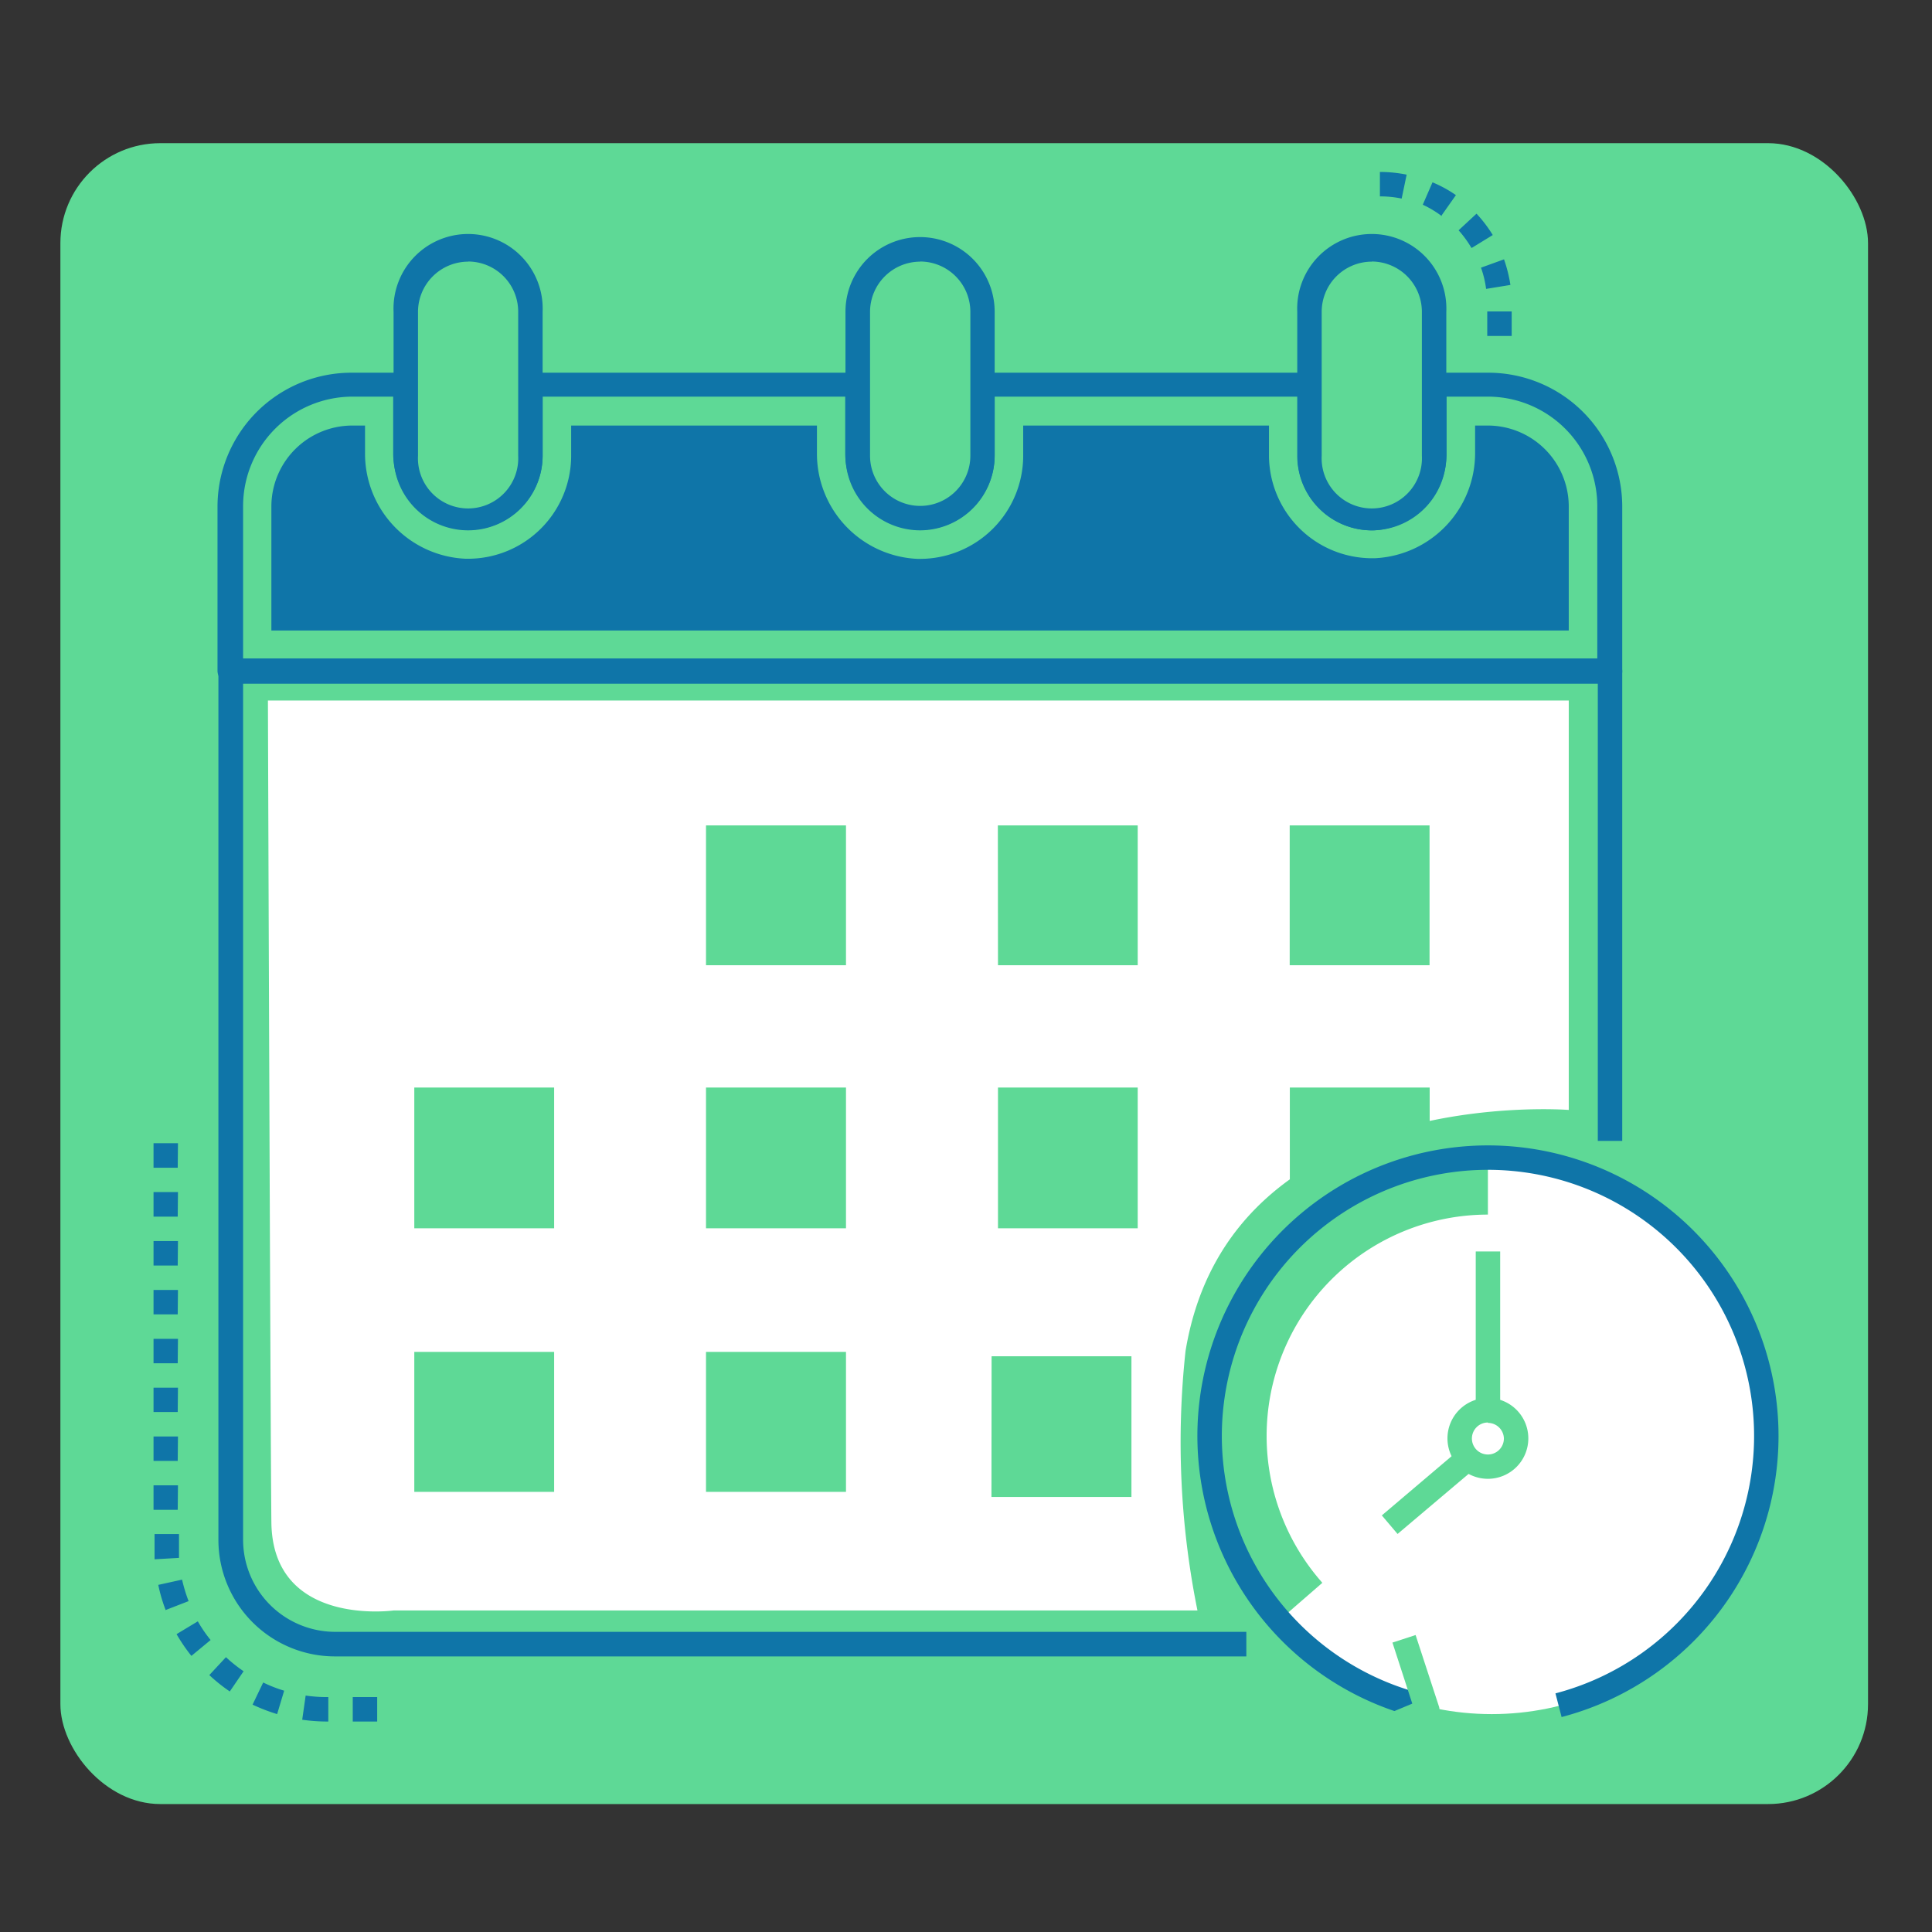
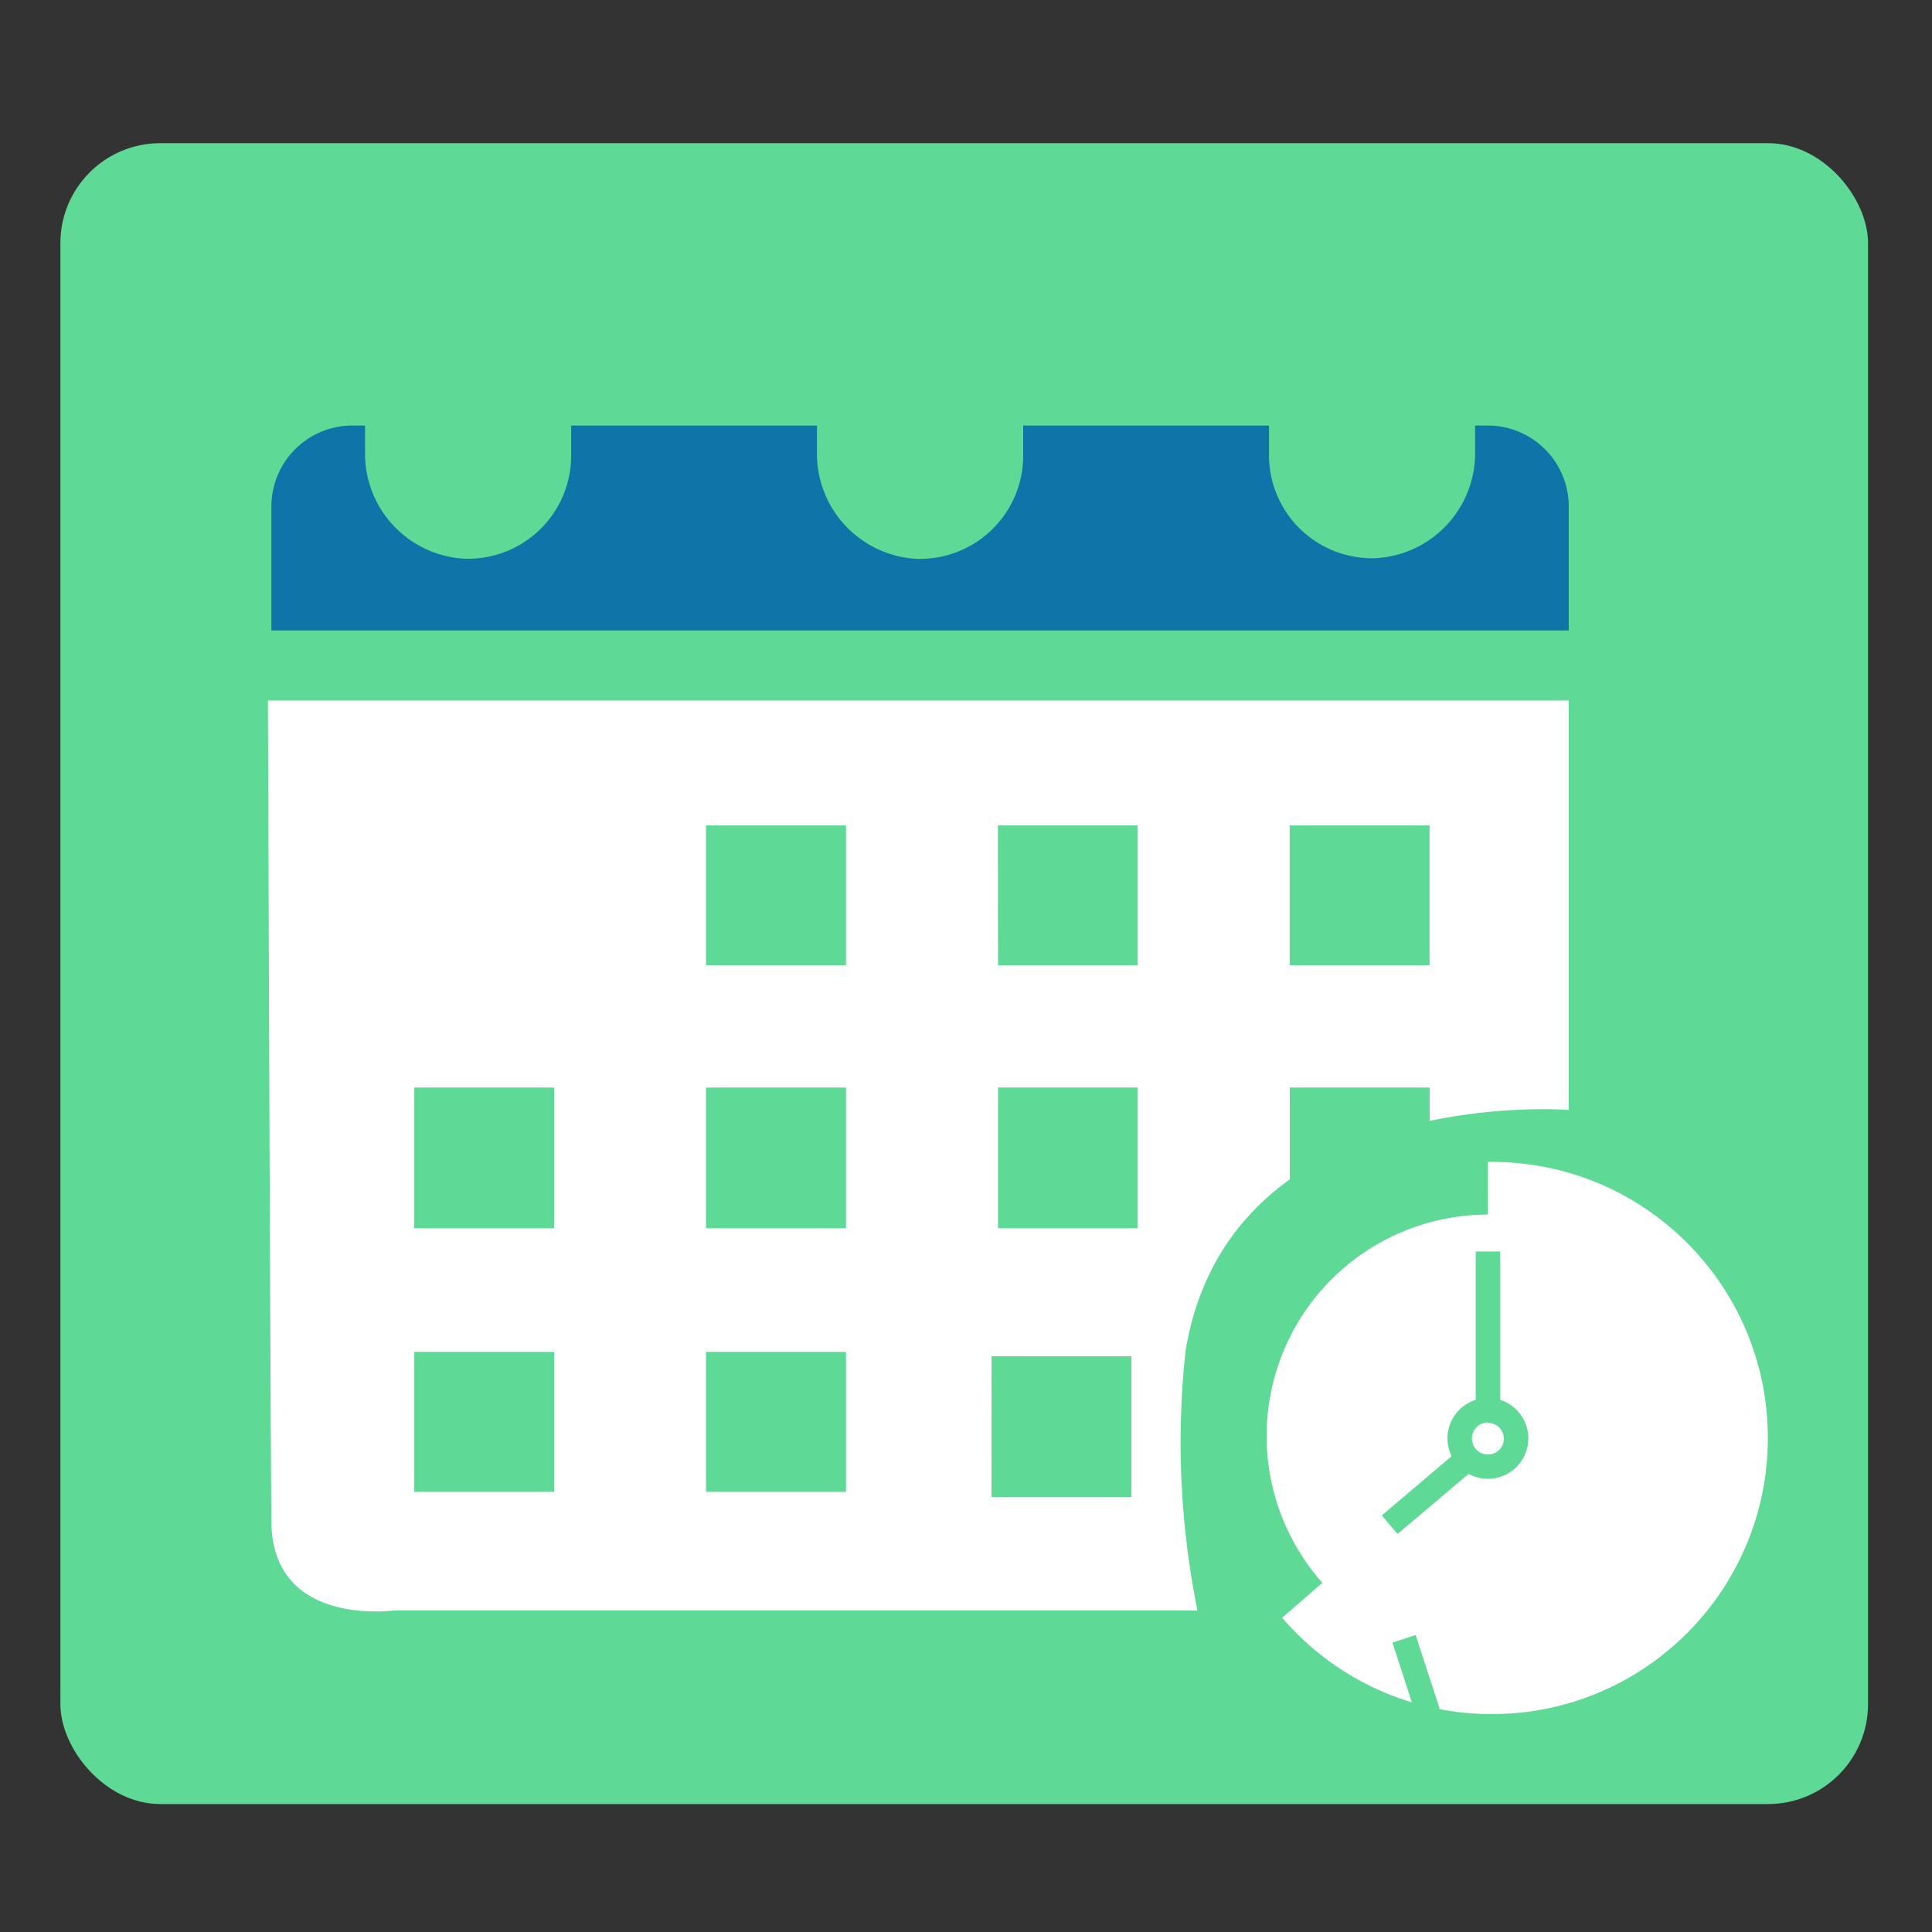
<svg xmlns="http://www.w3.org/2000/svg" id="Layer_1" data-name="Layer 1" viewBox="0 0 151 151">
  <rect x="0" y="0" width="151" height="151" fill="#333333" stroke="none" />
  <defs>
    <style>.cls-1{fill:#5ed996;}.cls-2{fill:#fff;}.cls-3{fill:#0f75a8;}</style>
  </defs>
  <rect class="cls-1" x="4.72" y="11.19" width="141.28" height="129.81" rx="7.81" />
  <circle class="cls-2" cx="116.59" cy="112.39" r="21.58" />
  <path class="cls-2" d="M20.94,54.75H122.61v32s-26.49-2.09-29.95,18.83a66.33,66.33,0,0,0,.93,20.29H30.76s-9.47,1.32-9.55-6.91S20.94,54.75,20.94,54.75Z" />
-   <path class="cls-3" d="M29.48,134.55H27.57v-1.91h1.91Zm-3.82,0h-.12a13.78,13.78,0,0,1-1.92-.14l.27-1.89a11.35,11.35,0,0,0,1.65.12h.12Zm-4-.58a14.37,14.37,0,0,1-1.92-.74l.83-1.73a10.92,10.92,0,0,0,1.64.64Zm-3.7-1.77a13,13,0,0,1-1.6-1.28l1.3-1.4a11.28,11.28,0,0,0,1.38,1.1Zm-3-2.78a13.07,13.07,0,0,1-1.16-1.7l1.66-1a11,11,0,0,0,1,1.46Zm-2-3.55a12.27,12.27,0,0,1-.59-2l1.86-.41a12.49,12.49,0,0,0,.51,1.68l-1.78.69Zm-.88-4c0-.29,0-.59,0-.88V119.9h1.91V121c0,.25,0,.51,0,.76ZM13.89,118H12v-1.91h1.91Zm0-3.82H12v-1.91h1.91Zm0-3.82H12v-1.9h1.91Zm0-3.81H12v-1.91h1.91Zm0-3.82H12v-1.91h1.91Zm0-3.82H12V97h1.91Zm0-3.82H12V93.17h1.91Zm0-3.82H12V89.35h1.91Zm83.52,38.19H26.17a9.11,9.11,0,0,1-9.1-9.1V52.46a1,1,0,0,1,.95-1H125.79a1,1,0,0,1,1,1V89.17h-1.91V53.42H19v66.93a7.2,7.2,0,0,0,7.19,7.19H97.41v1.91Z" />
-   <path class="cls-3" d="M125.79,53.42H18a1,1,0,0,1-1-1V39.58A10.47,10.47,0,0,1,27.53,29.13h4.18a1,1,0,0,1,1,.95V35.4a4.06,4.06,0,0,0,3.82,4.14,3.88,3.88,0,0,0,2.83-1.12,3.82,3.82,0,0,0,1.18-2.79V30.08a1,1,0,0,1,1-.95H67a1,1,0,0,1,.95.95V35.4a4.06,4.06,0,0,0,3.82,4.14,3.93,3.93,0,0,0,4-3.91V30.08a1,1,0,0,1,1-.95h25.58a.94.94,0,0,1,1,.95v5.55a3.86,3.86,0,0,0,1.18,2.79,3.91,3.91,0,0,0,2.84,1.12,4.06,4.06,0,0,0,3.82-4.14V30.08a1,1,0,0,1,.95-.95h4.19a10.47,10.47,0,0,1,10.46,10.45V52.47a1,1,0,0,1-1,1ZM19,51.51H124.84V39.58A8.56,8.56,0,0,0,116.29,31h-3.23V35.4a6,6,0,0,1-5.68,6.05,5.82,5.82,0,0,1-4.22-1.66,5.76,5.76,0,0,1-1.75-4.16V31H77.74v4.59a5.84,5.84,0,0,1-6,5.82,6,6,0,0,1-5.68-6.05V31H42.41v4.59a5.82,5.82,0,0,1-6,5.82,6,6,0,0,1-5.68-6.05V31H27.53A8.56,8.56,0,0,0,19,39.58Z" />
  <path class="cls-3" d="M21.21,49.28v-9.7a6.33,6.33,0,0,1,6.32-6.32h1V35.4a8.22,8.22,0,0,0,7.86,8.27h.19a8.06,8.06,0,0,0,8.06-8V33.26H63.85V35.4a8.23,8.23,0,0,0,7.86,8.28h.2a8.07,8.07,0,0,0,8.06-8V33.26H99.18v2.37a8.06,8.06,0,0,0,8.06,8h.2a8.22,8.22,0,0,0,7.85-8.28V33.26h1a6.33,6.33,0,0,1,6.32,6.32v9.7Z" />
  <path class="cls-1" d="M36.59,40.49a4.87,4.87,0,0,1-4.87-4.87V24.36a4.87,4.87,0,1,1,9.74,0V35.62A4.87,4.87,0,0,1,36.59,40.49Zm35.32,0A4.87,4.87,0,0,1,67,35.62V24.36a4.87,4.87,0,1,1,9.74,0V35.62A4.87,4.87,0,0,1,71.91,40.49Zm35.32,0a4.87,4.87,0,0,1-4.87-4.87V24.36a4.87,4.87,0,1,1,9.74,0V35.62A4.87,4.87,0,0,1,107.23,40.49Z" />
-   <path class="cls-3" d="M36.59,41.45a5.83,5.83,0,0,1-5.83-5.83V24.36a5.83,5.83,0,1,1,11.65,0V35.62A5.83,5.83,0,0,1,36.59,41.45Zm0-21a3.93,3.93,0,0,0-3.92,3.92V35.62a3.92,3.92,0,1,0,7.83,0V24.36A3.92,3.92,0,0,0,36.59,20.44Zm35.32,21a5.84,5.84,0,0,1-5.83-5.83V24.36a5.83,5.83,0,1,1,11.66,0V35.62a5.84,5.84,0,0,1-5.83,5.83Zm0-21A3.93,3.93,0,0,0,68,24.36V35.62a3.92,3.92,0,0,0,7.84,0V24.36A3.93,3.93,0,0,0,71.91,20.44Zm46.24,5.81h-1.91V24.34h1.91Zm-2-3.68a7.88,7.88,0,0,0-.4-1.66l1.8-.65a11.15,11.15,0,0,1,.5,2ZM115,19.37A8.67,8.67,0,0,0,114,18l1.4-1.3a10.36,10.36,0,0,1,1.27,1.67l-1.63,1Zm-2.33-2.49A8.05,8.05,0,0,0,111.2,16l.76-1.75a9.67,9.67,0,0,1,1.83,1l-1.1,1.56Zm-3.12-1.36a8.1,8.1,0,0,0-1.7-.17V13.44a10.44,10.44,0,0,1,2.09.21Zm-2.34,25.93a5.83,5.83,0,0,1-5.82-5.83V24.36a5.83,5.83,0,1,1,11.65,0V35.62A5.83,5.83,0,0,1,107.23,41.45Zm0-21a3.92,3.92,0,0,0-3.91,3.92V35.62a3.92,3.92,0,1,0,7.83,0V24.36A3.93,3.93,0,0,0,107.23,20.44Z" />
  <path class="cls-1" d="M116.29,90.48v4.45a17.3,17.3,0,0,0-13.05,28.65l.11.13L100,126.62l-.17-.19a21.75,21.75,0,0,1,16.47-35.95Z" />
  <path class="cls-1" d="M55.18,64.51H66.12V75.44H55.18Zm22.81,0H88.92V75.44H78Zm22.81,0h10.93V75.44H100.8ZM32.38,85H43.31V96H32.38Zm22.8,0H66.12V96H55.18Zm-22.8,20.66H43.31V116.6H32.38Zm22.8,0H66.12V116.6H55.18ZM78,85H88.92V96H78Zm-.5,21H88.43V117H77.49Zm34.24-21v2.7a24.76,24.76,0,0,0-10.93,5V85Z" />
  <path class="cls-1" d="M115.34,97.81h1.91v12.44h-1.91ZM108,118.44l6.08-5.16,1.24,1.46-6.09,5.15Z" />
-   <path class="cls-3" d="M122.05,134.2l-.48-1.85a20.8,20.8,0,1,0-10.55,0l-.48,1.85a22.71,22.71,0,1,1,11.51,0Z" />
  <path class="cls-1" d="M106.12,137l-.74-1.76,5-2.09-1.55-4.77,1.81-.59,1.83,5.6a1,1,0,0,1-.54,1.18L106.12,137Zm10.17-21.42a3.16,3.16,0,1,1,3.16-3.16,3.16,3.16,0,0,1-3.16,3.16Zm0-4.4a1.25,1.25,0,1,0,1.25,1.24A1.25,1.25,0,0,0,116.29,111.21Z" />
</svg>